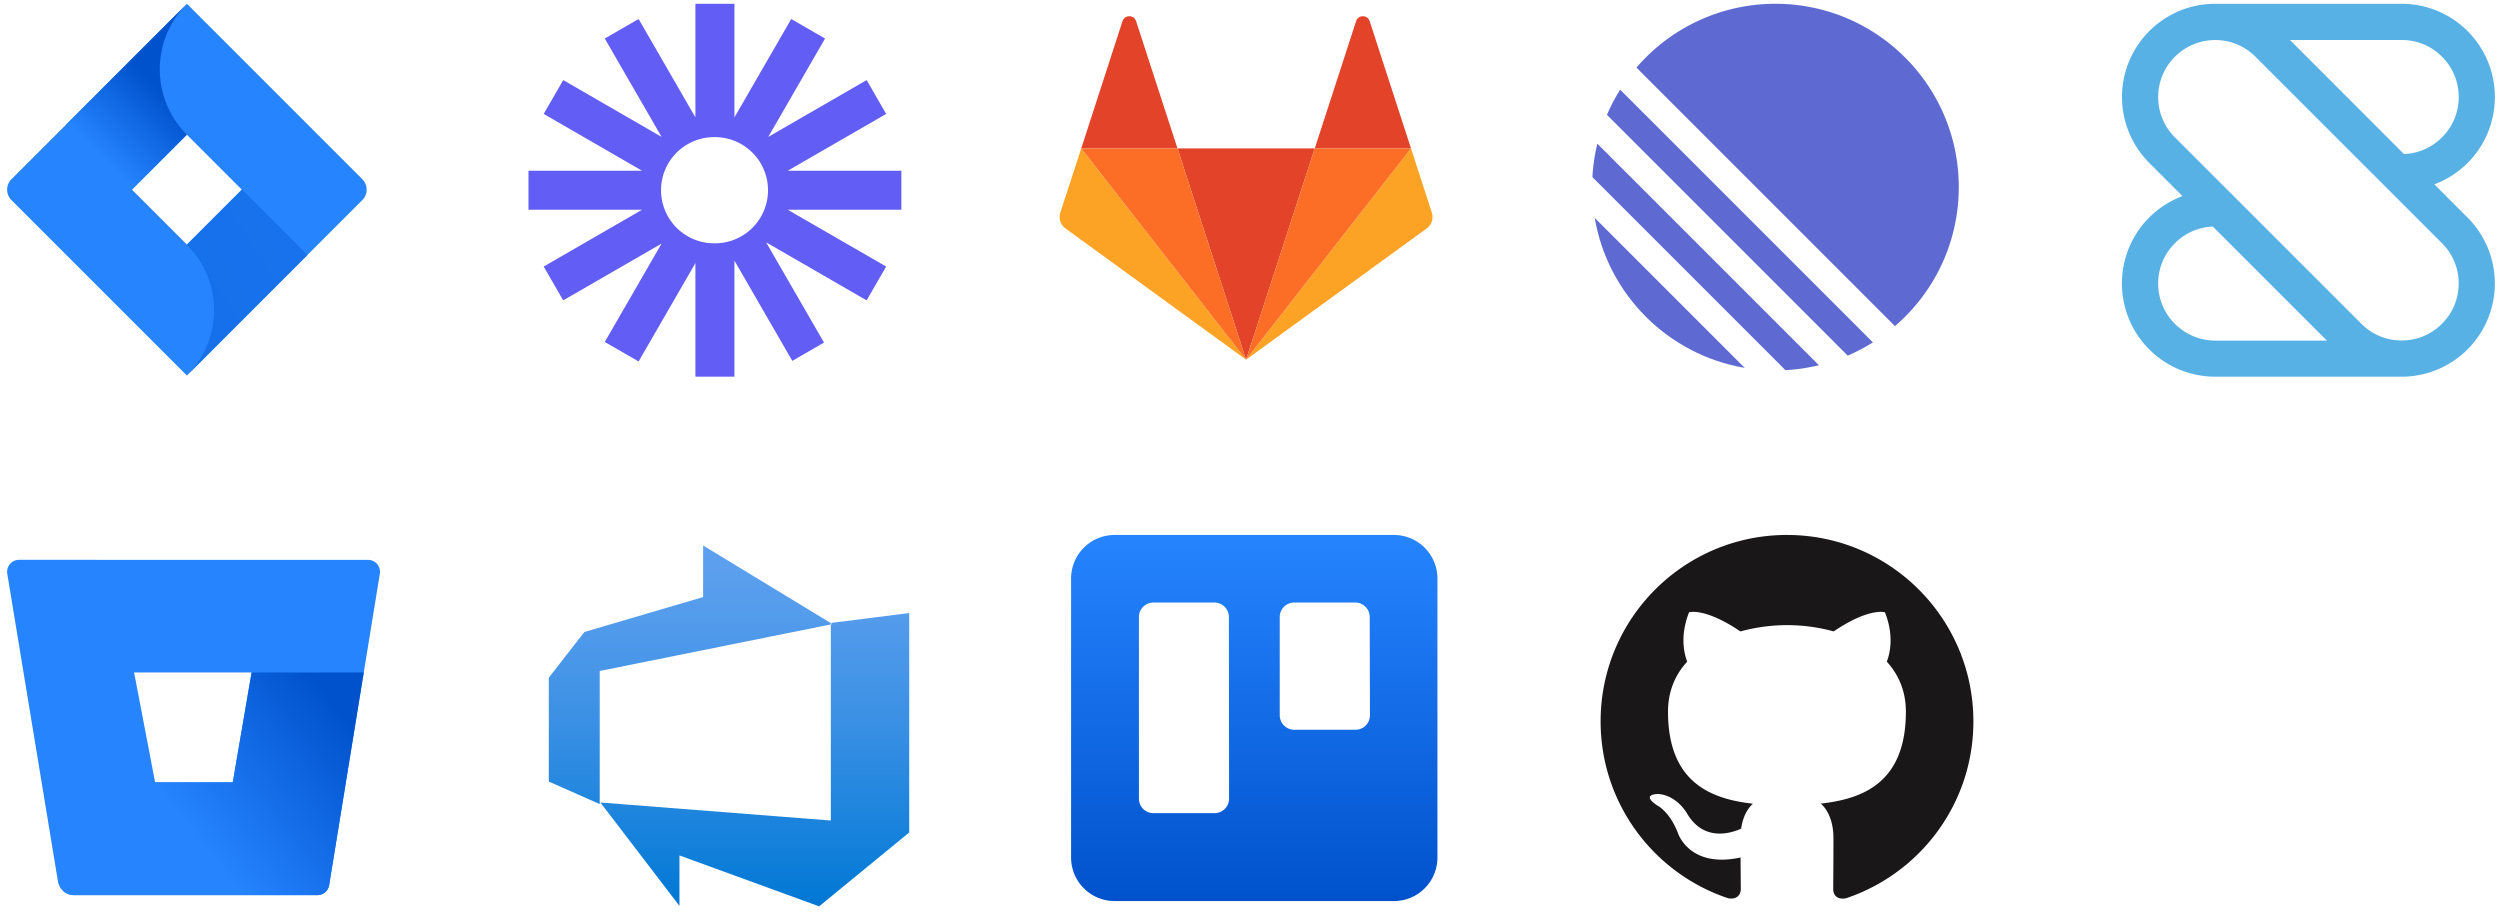
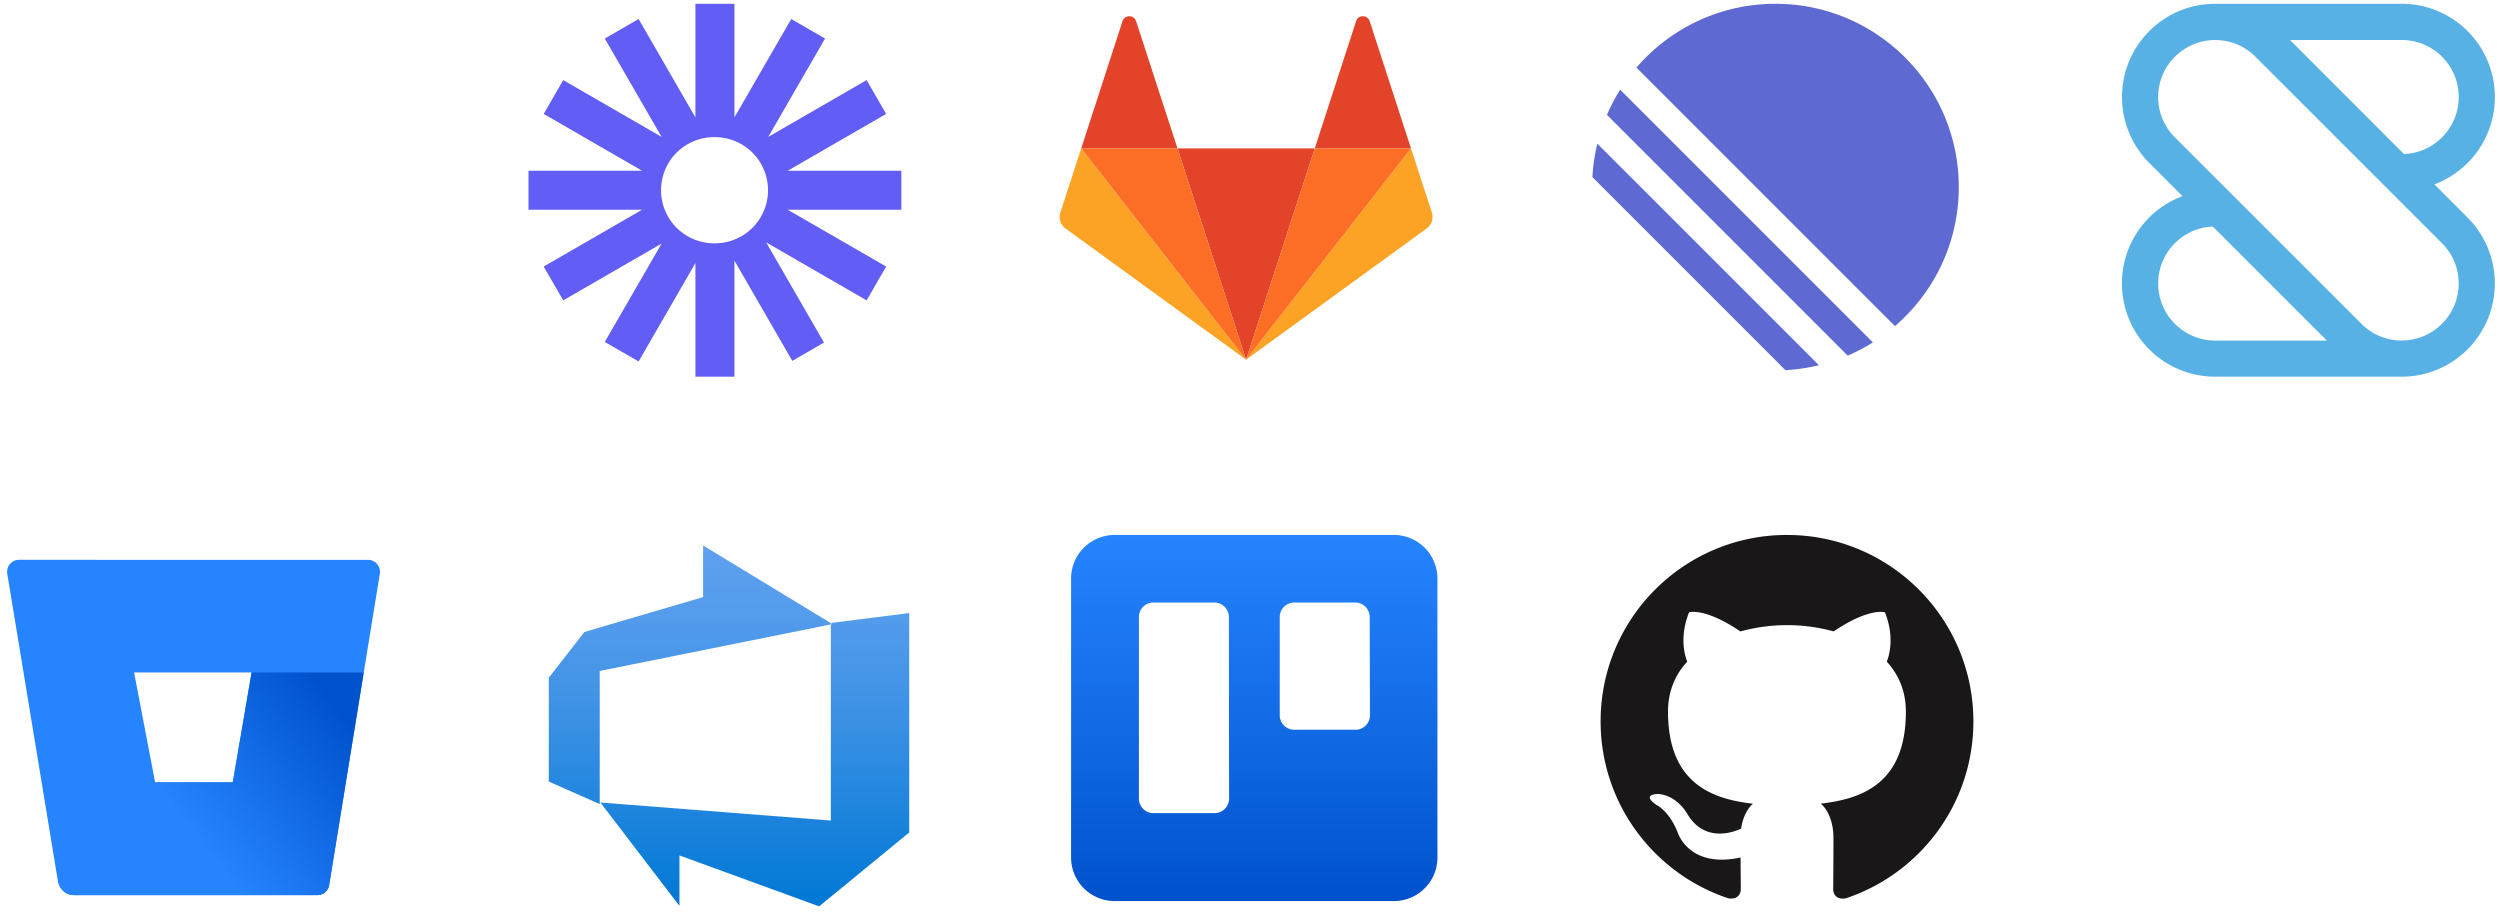
<svg xmlns="http://www.w3.org/2000/svg" width="207" height="76" fill="none" viewBox="0 0 207 76">
  <g clip-path="url(#a)">
    <path fill="#2684FF" d="M30.002 14.842 16.758 1.598 15.474.314l-9.97 9.97-4.558 4.558a1.219 1.219 0 0 0 0 1.722l9.109 9.109 5.42 5.42 9.969-9.97.154-.155 4.404-4.404a1.22 1.22 0 0 0 0-1.722Zm-14.528 5.411-4.55-4.55 4.55-4.55 4.55 4.55-4.55 4.55Z" />
    <path fill="url(#b)" d="M15.474 11.153A7.662 7.662 0 0 1 15.442.351l-9.958 9.953 5.42 5.42 4.57-4.571Z" />
    <path fill="url(#c)" d="m20.037 15.69-4.562 4.563a7.661 7.661 0 0 1 0 10.84l9.981-9.983-5.42-5.42Z" />
  </g>
  <g clip-path="url(#d)">
    <path fill="#625DF5" d="M74.634 14.136h-9.406l8.145-4.704-1.616-2.8-8.146 4.704 4.703-8.145-2.8-1.616-4.702 8.144V.314H57.58v9.405l-4.704-8.145-2.8 1.616 4.703 8.145-8.144-4.702-1.617 2.8 8.145 4.703h-9.405v3.232h9.404l-8.144 4.702 1.616 2.8 8.146-4.703-4.704 8.146 2.8 1.617 4.704-8.146v9.406h3.232v-9.608l4.79 8.297 2.624-1.515-4.79-8.298 8.32 4.804 1.617-2.8-8.145-4.702h9.405v-3.232Zm-15.438 6.01a4.396 4.396 0 1 1 0-8.791 4.396 4.396 0 0 1 0 8.792Z" />
  </g>
  <g clip-path="url(#e)">
    <path fill="#E24329" d="m103.175 29.781 5.688-17.496H97.495l5.68 17.496Z" />
    <path fill="#FCA326" d="M89.528 12.285 87.796 17.6a1.178 1.178 0 0 0 .426 1.317l14.953 10.864-13.647-17.496Z" />
    <path fill="#E24329" d="M89.528 12.285h7.967L94.067 1.748c-.176-.54-.94-.54-1.122 0l-3.417 10.537Z" />
    <path fill="#FCA326" d="m116.83 12.285 1.726 5.315a1.179 1.179 0 0 1-.426 1.317L103.175 29.78l13.655-17.496Z" />
    <path fill="#E24329" d="M116.83 12.285h-7.967l3.423-10.537c.175-.54.94-.54 1.122 0l3.422 10.537Z" />
    <path fill="#FC6D26" d="m103.175 29.781 5.688-17.496h7.967L103.175 29.78Z" />
    <path fill="#FC6D26" d="M103.175 29.781 89.528 12.285h7.967l5.68 17.496Z" />
  </g>
  <g fill="#5E6AD2" clip-path="url(#f)">
-     <path d="m132.044 18.04 12.417 12.417c-6.341-1.072-11.345-6.076-12.417-12.417Z" />
    <path d="m131.853 14.669 15.979 15.979c.95-.05 1.877-.19 2.773-.407l-18.346-18.346a15.16 15.16 0 0 0-.406 2.774Z" />
    <path d="m133.055 9.51 19.935 19.936a15.108 15.108 0 0 0 2.085-1.095L134.149 7.425c-.416.663-.783 1.36-1.094 2.086Z" />
    <path d="M135.5 5.596A15.143 15.143 0 0 1 147.009.314c8.382 0 15.178 6.795 15.178 15.178 0 4.602-2.048 8.725-5.282 11.509L135.5 5.596Z" />
  </g>
  <g clip-path="url(#g)">
    <path fill="#58B1E4" d="M206.576 8.033a7.72 7.72 0 0 0-7.719-7.719h-15.438a7.681 7.681 0 0 0-5.457 2.261 7.718 7.718 0 0 0 0 10.915l2.747 2.748a7.721 7.721 0 0 0 2.71 14.952h15.438a7.72 7.72 0 0 0 5.458-13.176l-2.748-2.748a7.726 7.726 0 0 0 5.009-7.233Zm-26.494 18.78a4.69 4.69 0 0 1-1.384-3.337 4.68 4.68 0 0 1 1.384-3.337 4.677 4.677 0 0 1 3.144-1.379l9.442 9.442h-9.249a4.728 4.728 0 0 1-3.337-1.389Zm22.112-6.68a4.69 4.69 0 0 1 1.384 3.338c0 1.264-.491 2.45-1.384 3.337a4.688 4.688 0 0 1-3.337 1.384 4.671 4.671 0 0 1-3.337-1.384l-15.438-15.433a4.69 4.69 0 0 1-1.384-3.337 4.68 4.68 0 0 1 1.384-3.337 4.688 4.688 0 0 1 3.337-1.384c1.259 0 2.45.49 3.337 1.384l15.438 15.433Zm0-8.758a4.677 4.677 0 0 1-3.144 1.38l-9.437-9.443h9.249c1.264 0 2.45.49 3.337 1.384a4.69 4.69 0 0 1 1.384 3.337c0 1.259-.491 2.45-1.389 3.342Z" />
  </g>
  <g clip-path="url(#h)">
    <path fill="#2684FF" d="M1.59 46.353a.989.989 0 0 0-.988 1.148L4.8 72.994a1.346 1.346 0 0 0 1.316 1.123h20.146a.99.99 0 0 0 .99-.831l4.199-25.78a.987.987 0 0 0-.99-1.148l-28.871-.005Zm17.684 18.425h-6.43l-1.741-9.096h9.73l-1.559 9.096Z" />
    <path fill="url(#i)" d="M30.116 55.682h-9.284l-1.558 9.096h-6.43L5.25 73.79c.24.208.547.324.866.327h20.15a.99.99 0 0 0 .99-.831l2.86-17.604Z" />
  </g>
  <path fill="url(#j)" d="M75.284 50.761v18.167l-7.46 6.118-11.565-4.216v4.178l-6.546-8.56 19.08 1.492V51.581l6.49-.82Zm-6.36.914-10.706-6.509v4.271l-9.83 2.891-2.947 3.786v8.599l4.216 1.865V55.555l19.267-3.88Z" />
  <g clip-path="url(#k)">
    <path fill="url(#l)" fill-rule="evenodd" d="M115.419 44.294H92.292a3.606 3.606 0 0 0-3.606 3.601v23.093a3.606 3.606 0 0 0 3.605 3.62h23.128a3.603 3.603 0 0 0 3.601-3.62V47.895a3.607 3.607 0 0 0-3.601-3.6ZM101.768 66.13a1.208 1.208 0 0 1-1.215 1.2h-5.054a1.2 1.2 0 0 1-1.196-1.2v-15.04a1.2 1.2 0 0 1 1.196-1.201h5.054a1.204 1.204 0 0 1 1.2 1.2l.015 15.04Zm11.663-6.906a1.197 1.197 0 0 1-1.215 1.2h-5.054a1.205 1.205 0 0 1-1.2-1.2v-8.135a1.204 1.204 0 0 1 1.2-1.2h5.054a1.2 1.2 0 0 1 1.196 1.2l.019 8.135Z" clip-rule="evenodd" />
  </g>
  <g clip-path="url(#m)">
    <g clip-path="url(#n)">
      <path fill="#191717" fill-rule="evenodd" d="M147.964 44.294c-8.526 0-15.433 6.907-15.433 15.433 0 6.821 4.424 12.6 10.554 14.647.767.142 1.052-.332 1.052-.749 0-.37-.01-1.336-.019-2.624-4.292.928-5.201-2.065-5.201-2.065-.701-1.781-1.715-2.255-1.715-2.255-1.402-.957.104-.938.104-.938 1.544.114 2.368 1.592 2.368 1.592 1.374 2.359 3.61 1.677 4.491 1.279.142-.995.54-1.677.976-2.066-3.43-.388-7.03-1.714-7.03-7.626 0-1.686.597-3.06 1.592-4.14-.161-.388-.692-1.961.151-4.083 0 0 1.298-.417 4.245 1.582a14.97 14.97 0 0 1 3.865-.521c1.307 0 2.634.18 3.865.52 2.947-1.998 4.245-1.581 4.245-1.581.843 2.122.312 3.695.151 4.083.985 1.08 1.582 2.454 1.582 4.14 0 5.93-3.609 7.228-7.048 7.617.549.474 1.051 1.42 1.051 2.86 0 2.066-.019 3.724-.019 4.236 0 .416.275.89 1.061.739 6.13-2.047 10.545-7.826 10.545-14.637 0-8.536-6.907-15.443-15.433-15.443Z" clip-rule="evenodd" />
    </g>
  </g>
  <defs>
    <clipPath id="a">
-       <path fill="#fff" d="M.589.314h30.063V31.19H.589z" />
-     </clipPath>
+       </clipPath>
    <clipPath id="d">
      <path fill="#fff" d="M43.758.314h30.876V31.19H43.758z" />
    </clipPath>
    <clipPath id="e">
      <path fill="#fff" d="M87.738.314h30.876V31.19H87.738z" />
    </clipPath>
    <clipPath id="f">
      <path fill="#fff" d="M131.719.314h30.876v30.334h-30.876z" />
    </clipPath>
    <clipPath id="g">
      <path fill="#fff" d="M175.699.314h30.876V31.19h-30.876z" />
    </clipPath>
    <clipPath id="h">
      <path fill="#fff" d="M.589 44.294h30.876V75.17H.589z" />
    </clipPath>
    <clipPath id="k">
      <path fill="#fff" d="M88.55 44.294h30.877v30.334H88.55z" />
    </clipPath>
    <clipPath id="m">
      <path fill="#fff" d="M132.531 44.294h30.876V75.17h-30.876z" />
    </clipPath>
    <clipPath id="n">
      <path fill="#fff" d="M132.531 44.294h30.876v30.108h-30.876z" />
    </clipPath>
    <linearGradient id="b" x1="14.662" x2="8.308" y1="6.55" y2="12.904" gradientUnits="userSpaceOnUse">
      <stop offset=".18" stop-color="#0052CC" />
      <stop offset="1" stop-color="#2684FF" />
    </linearGradient>
    <linearGradient id="c" x1="402.569" x2="622.02" y1="944.08" y2="801.852" gradientUnits="userSpaceOnUse">
      <stop offset=".18" stop-color="#0052CC" />
      <stop offset="1" stop-color="#2684FF" />
    </linearGradient>
    <linearGradient id="i" x1="32.263" x2="16.919" y1="58.229" y2="70.204" gradientUnits="userSpaceOnUse">
      <stop offset=".18" stop-color="#0052CC" />
      <stop offset="1" stop-color="#2684FF" />
    </linearGradient>
    <linearGradient id="j" x1="60.363" x2="60.363" y1="74.953" y2="45.222" gradientUnits="userSpaceOnUse">
      <stop stop-color="#0078D4" />
      <stop offset=".16" stop-color="#1380DA" />
      <stop offset=".53" stop-color="#3C91E5" />
      <stop offset=".82" stop-color="#559CEC" />
      <stop offset="1" stop-color="#5EA0EF" />
    </linearGradient>
    <linearGradient id="l" x1="103.867" x2="103.867" y1="74.609" y2="44.294" gradientUnits="userSpaceOnUse">
      <stop stop-color="#0052CC" />
      <stop offset="1" stop-color="#2684FF" />
    </linearGradient>
  </defs>
</svg>